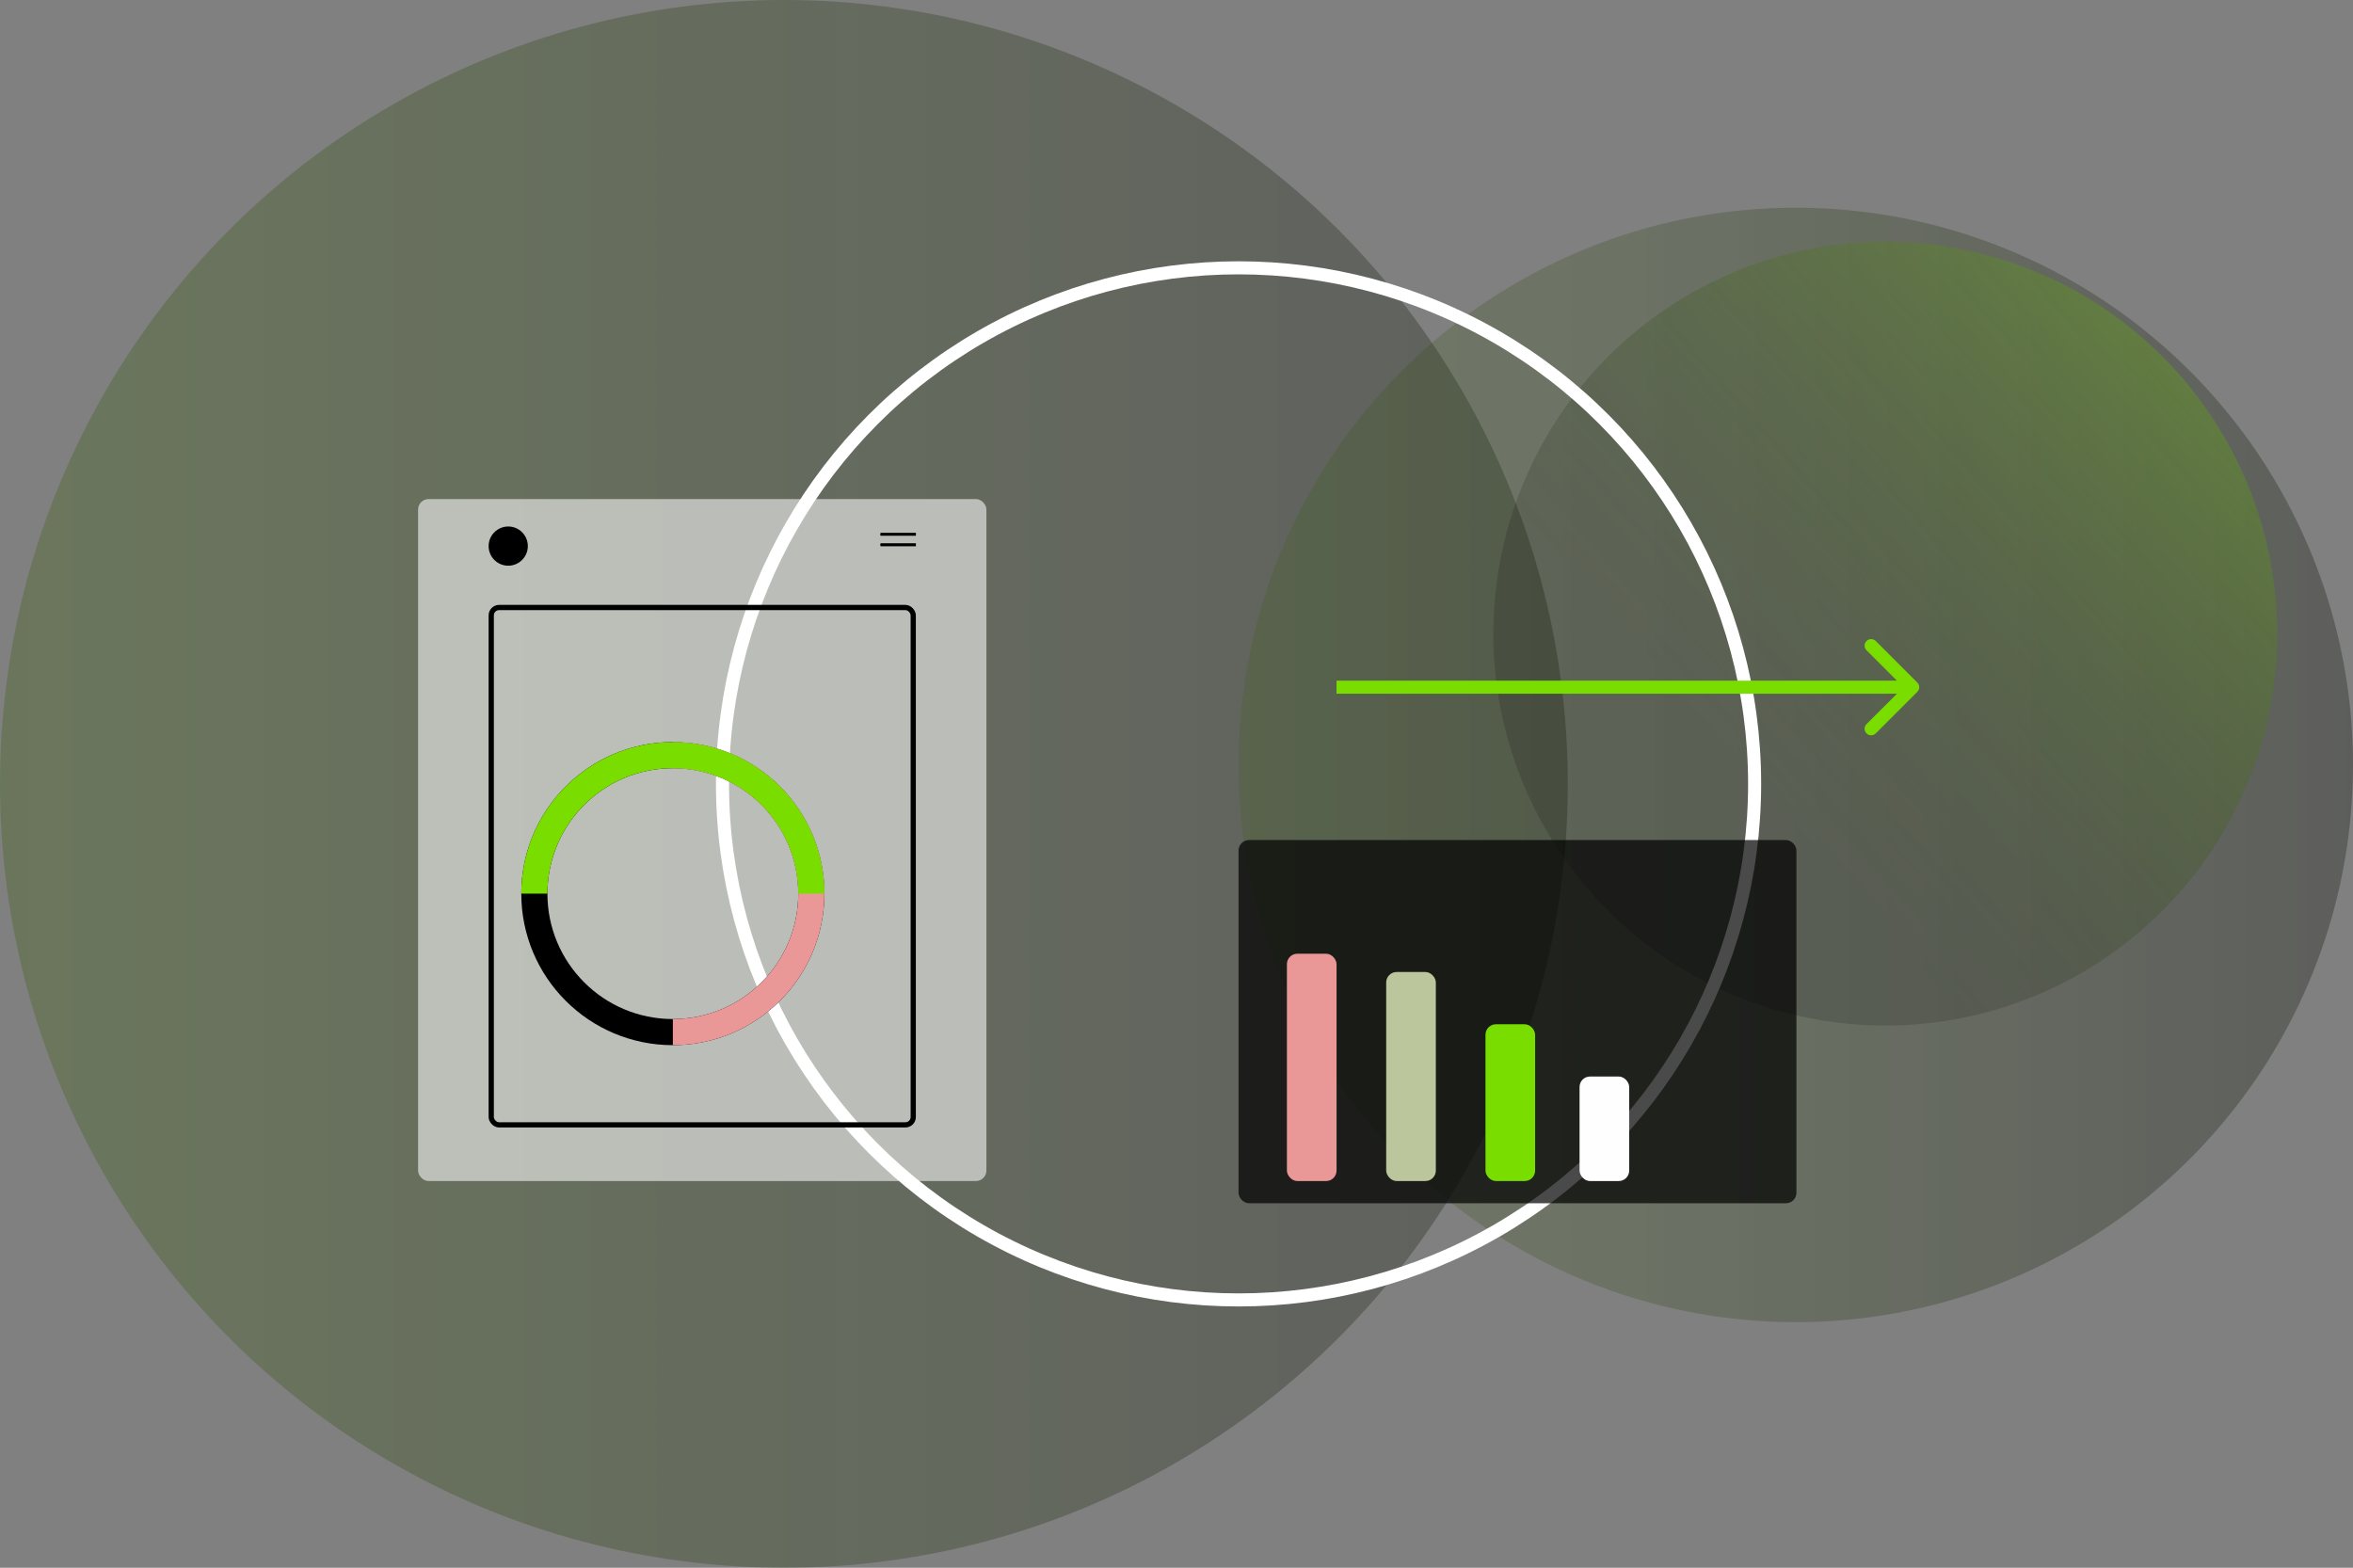
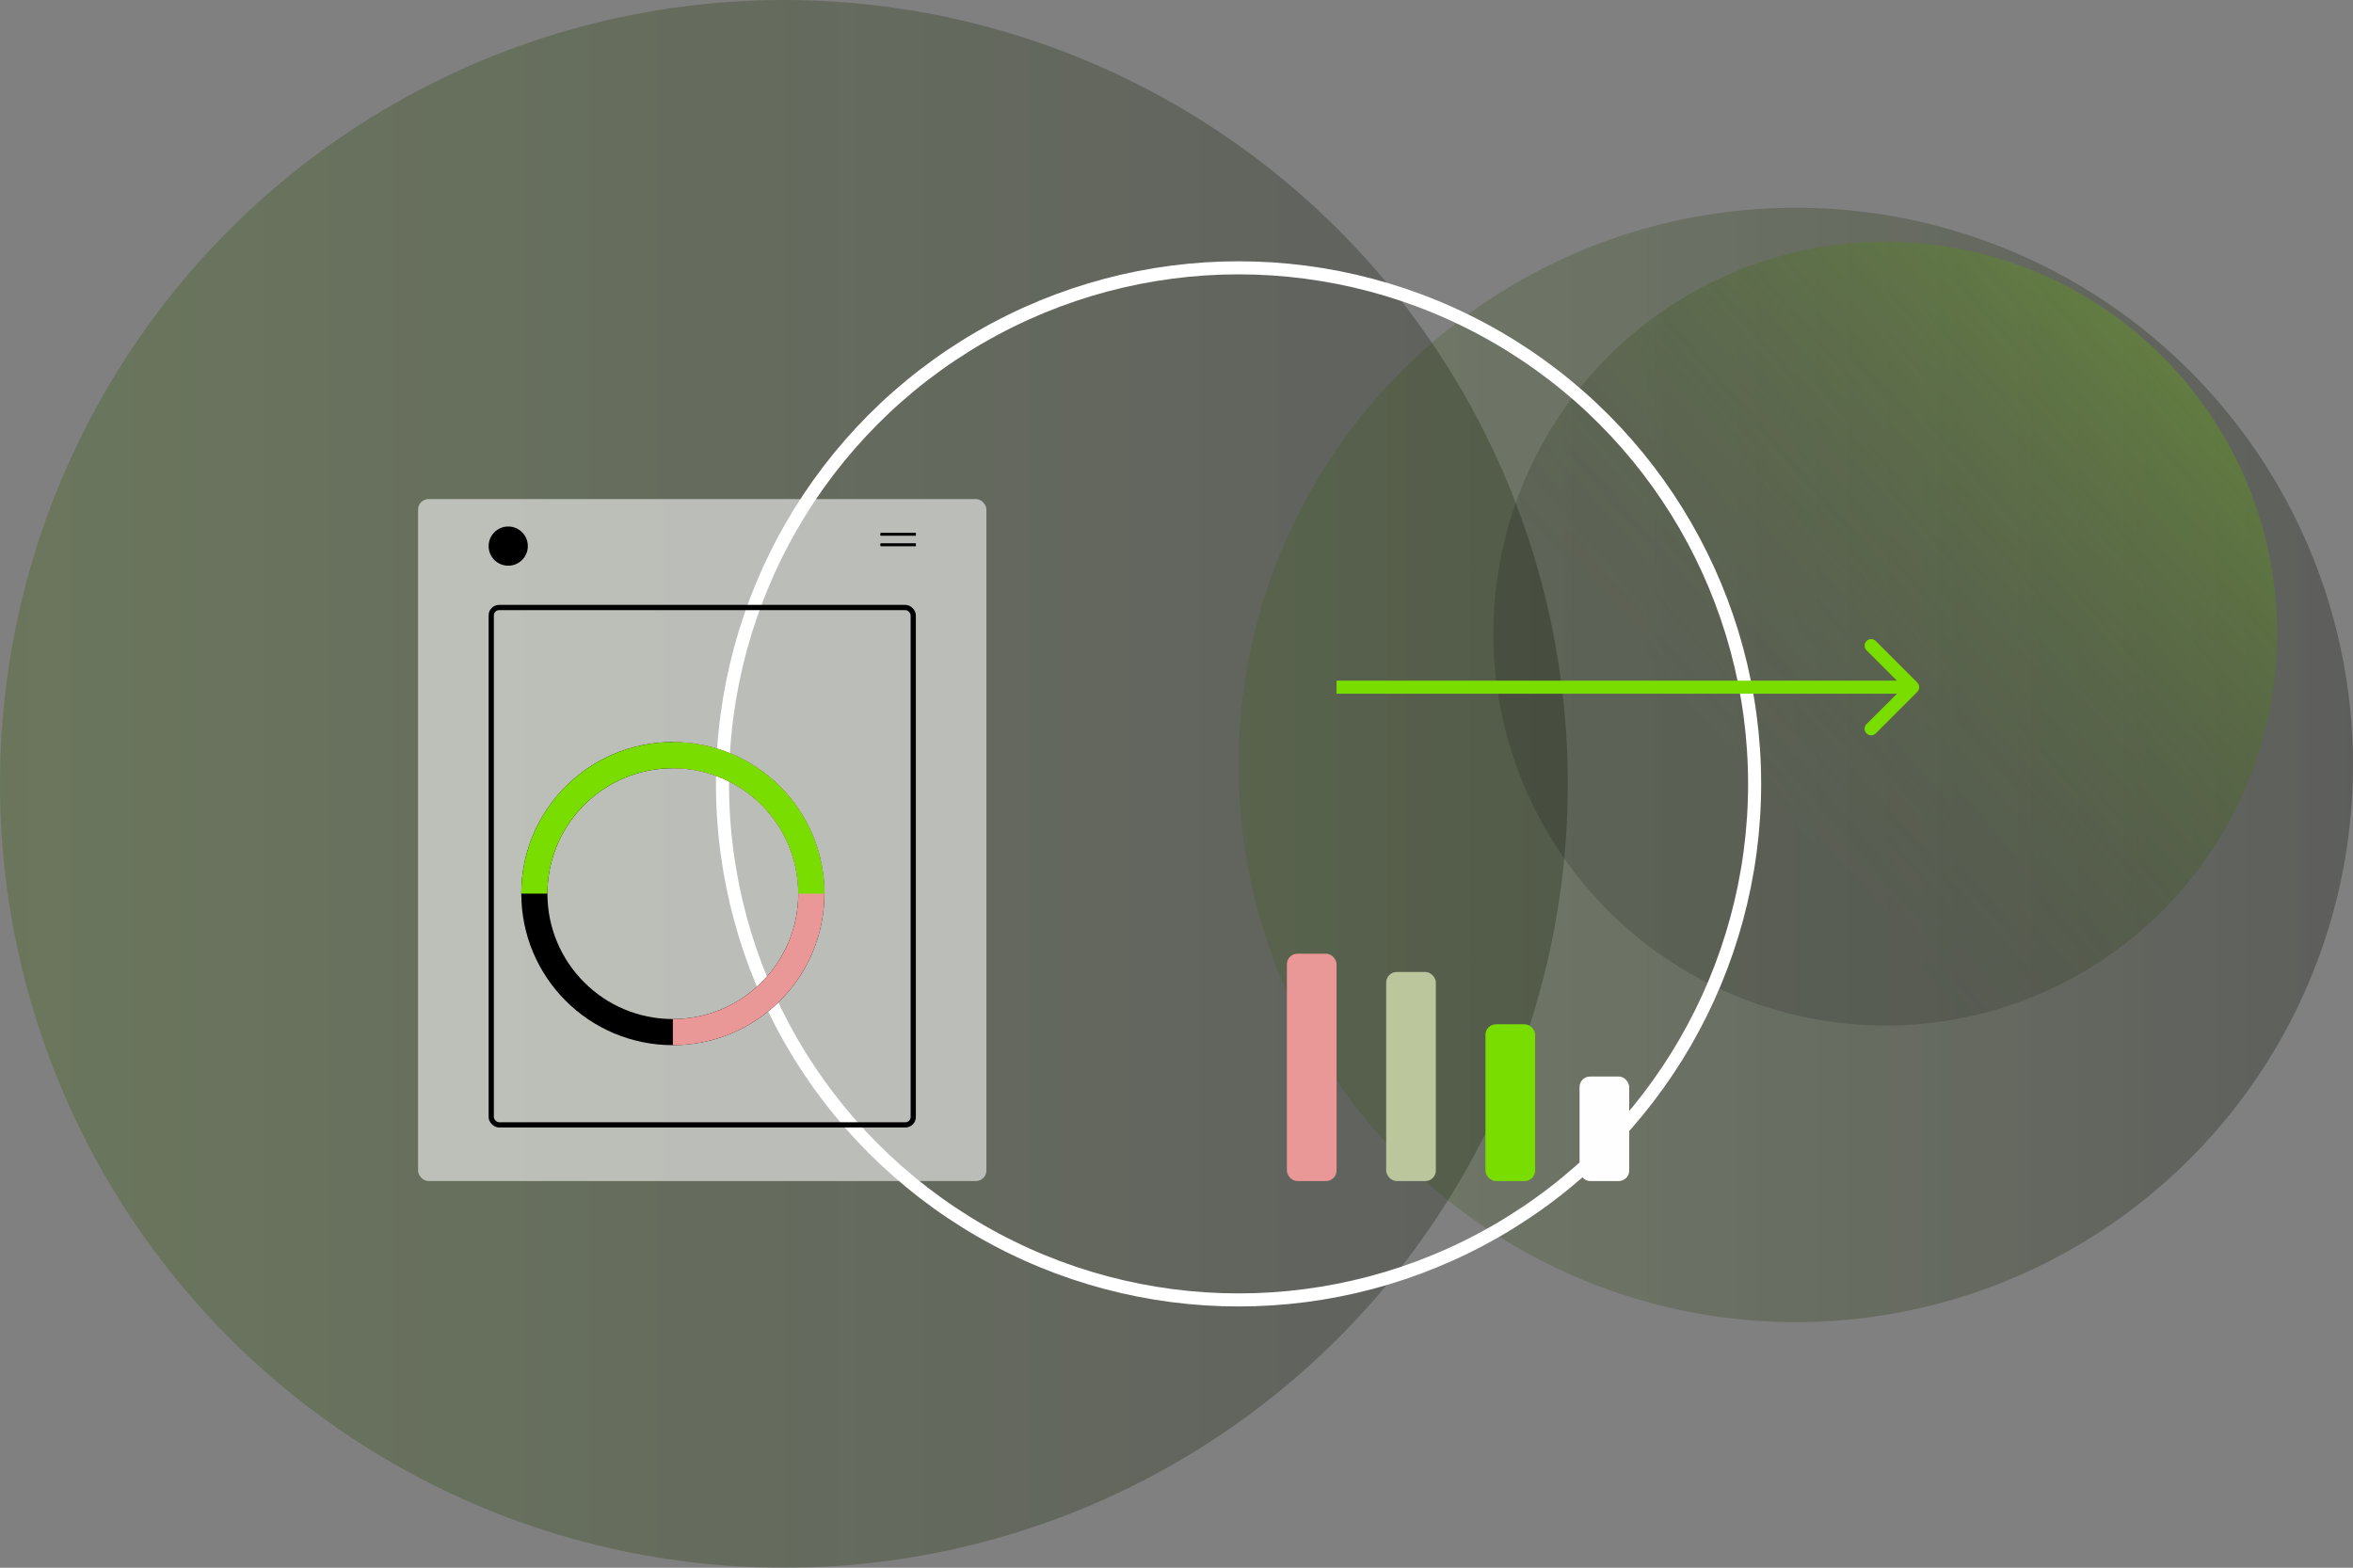
<svg xmlns="http://www.w3.org/2000/svg" width="1801" height="1200" viewBox="0 0 1801 1200" fill="none">
  <rect x="0" y="0" width="1801" height="1200" fill="#808080" stroke="none" />
  <circle cx="600" cy="600" r="600" fill="url(#paint0_linear_83_255)" />
  <circle cx="1374.5" cy="585.5" r="426.5" fill="url(#paint1_linear_83_255)" />
  <circle cx="1443" cy="485" r="300" fill="url(#paint2_linear_83_255)" />
  <circle cx="948" cy="600" r="395" stroke="white" stroke-width="10" />
  <rect x="320" y="382" width="435" height="522" rx="8" fill="white" fill-opacity="0.56" />
-   <rect x="948" y="643" width="427" height="278" rx="8" fill="black" fill-opacity="0.71" />
  <rect x="376" y="465" width="323" height="396" rx="6" stroke="black" stroke-width="4" />
  <rect x="985" y="730" width="38" height="174" rx="8" fill="#EA9797" />
  <rect x="1061" y="744" width="38" height="160" rx="8" fill="#BBC69D" />
  <rect x="1137" y="784" width="38" height="120" rx="8" fill="#7ADD00" />
  <rect x="1209" y="824" width="38" height="80" rx="8" fill="#FFFEFE" />
  <circle cx="515" cy="684" r="106" stroke="black" stroke-width="20" />
-   <path fill-rule="evenodd" clip-rule="evenodd" d="M515 800C579.065 800 631 748.065 631 684C631 619.935 579.065 568 515 568V588C568.019 588 611 630.981 611 684C611 737.019 568.019 780 515 780V800Z" fill="#EA9797" />
+   <path fill-rule="evenodd" clip-rule="evenodd" d="M515 800C579.065 800 631 748.065 631 684C631 619.935 579.065 568 515 568V588C568.019 588 611 630.981 611 684C611 737.019 568.019 780 515 780V800" fill="#EA9797" />
  <path fill-rule="evenodd" clip-rule="evenodd" d="M611 684H631C631 619.935 579.065 568 515 568C450.935 568 399 619.935 399 684H419C419 630.981 461.981 588 515 588C568.019 588 611 630.981 611 684Z" fill="#7ADD00" />
  <circle cx="389" cy="418" r="15" fill="black" />
  <line x1="674" y1="417" x2="701" y2="417" stroke="black" stroke-width="2" />
  <line x1="674" y1="417" x2="701" y2="417" stroke="black" stroke-width="2" />
  <line x1="674" y1="409" x2="701" y2="409" stroke="black" stroke-width="2" />
  <line x1="674" y1="409" x2="701" y2="409" stroke="black" stroke-width="2" />
  <path d="M1467.54 529.536C1469.49 527.583 1469.49 524.417 1467.54 522.464L1435.72 490.645C1433.76 488.692 1430.6 488.692 1428.64 490.645C1426.69 492.597 1426.69 495.763 1428.64 497.716L1456.93 526L1428.64 554.284C1426.69 556.237 1426.69 559.403 1428.64 561.355C1430.6 563.308 1433.76 563.308 1435.72 561.355L1467.54 529.536ZM1023 531H1464V521H1023V531Z" fill="#7ADD00" />
  <defs>
    <linearGradient id="paint0_linear_83_255" x1="-1834.47" y1="677.374" x2="1320.98" y2="677.374" gradientUnits="userSpaceOnUse">
      <stop stop-color="#7ADD00" stop-opacity="0.3" />
      <stop offset="1" stop-opacity="0.26" />
    </linearGradient>
    <linearGradient id="paint1_linear_83_255" x1="-356" y1="640.5" x2="1887" y2="640.5" gradientUnits="userSpaceOnUse">
      <stop stop-color="#7ADD00" stop-opacity="0.04" />
      <stop offset="1" stop-opacity="0.29" />
    </linearGradient>
    <linearGradient id="paint2_linear_83_255" x1="964.5" y1="866" x2="1743" y2="185" gradientUnits="userSpaceOnUse">
      <stop offset="0.44" stop-opacity="0.14" />
      <stop offset="0.985" stop-color="#7ADD00" stop-opacity="0.34" />
    </linearGradient>
  </defs>
</svg>